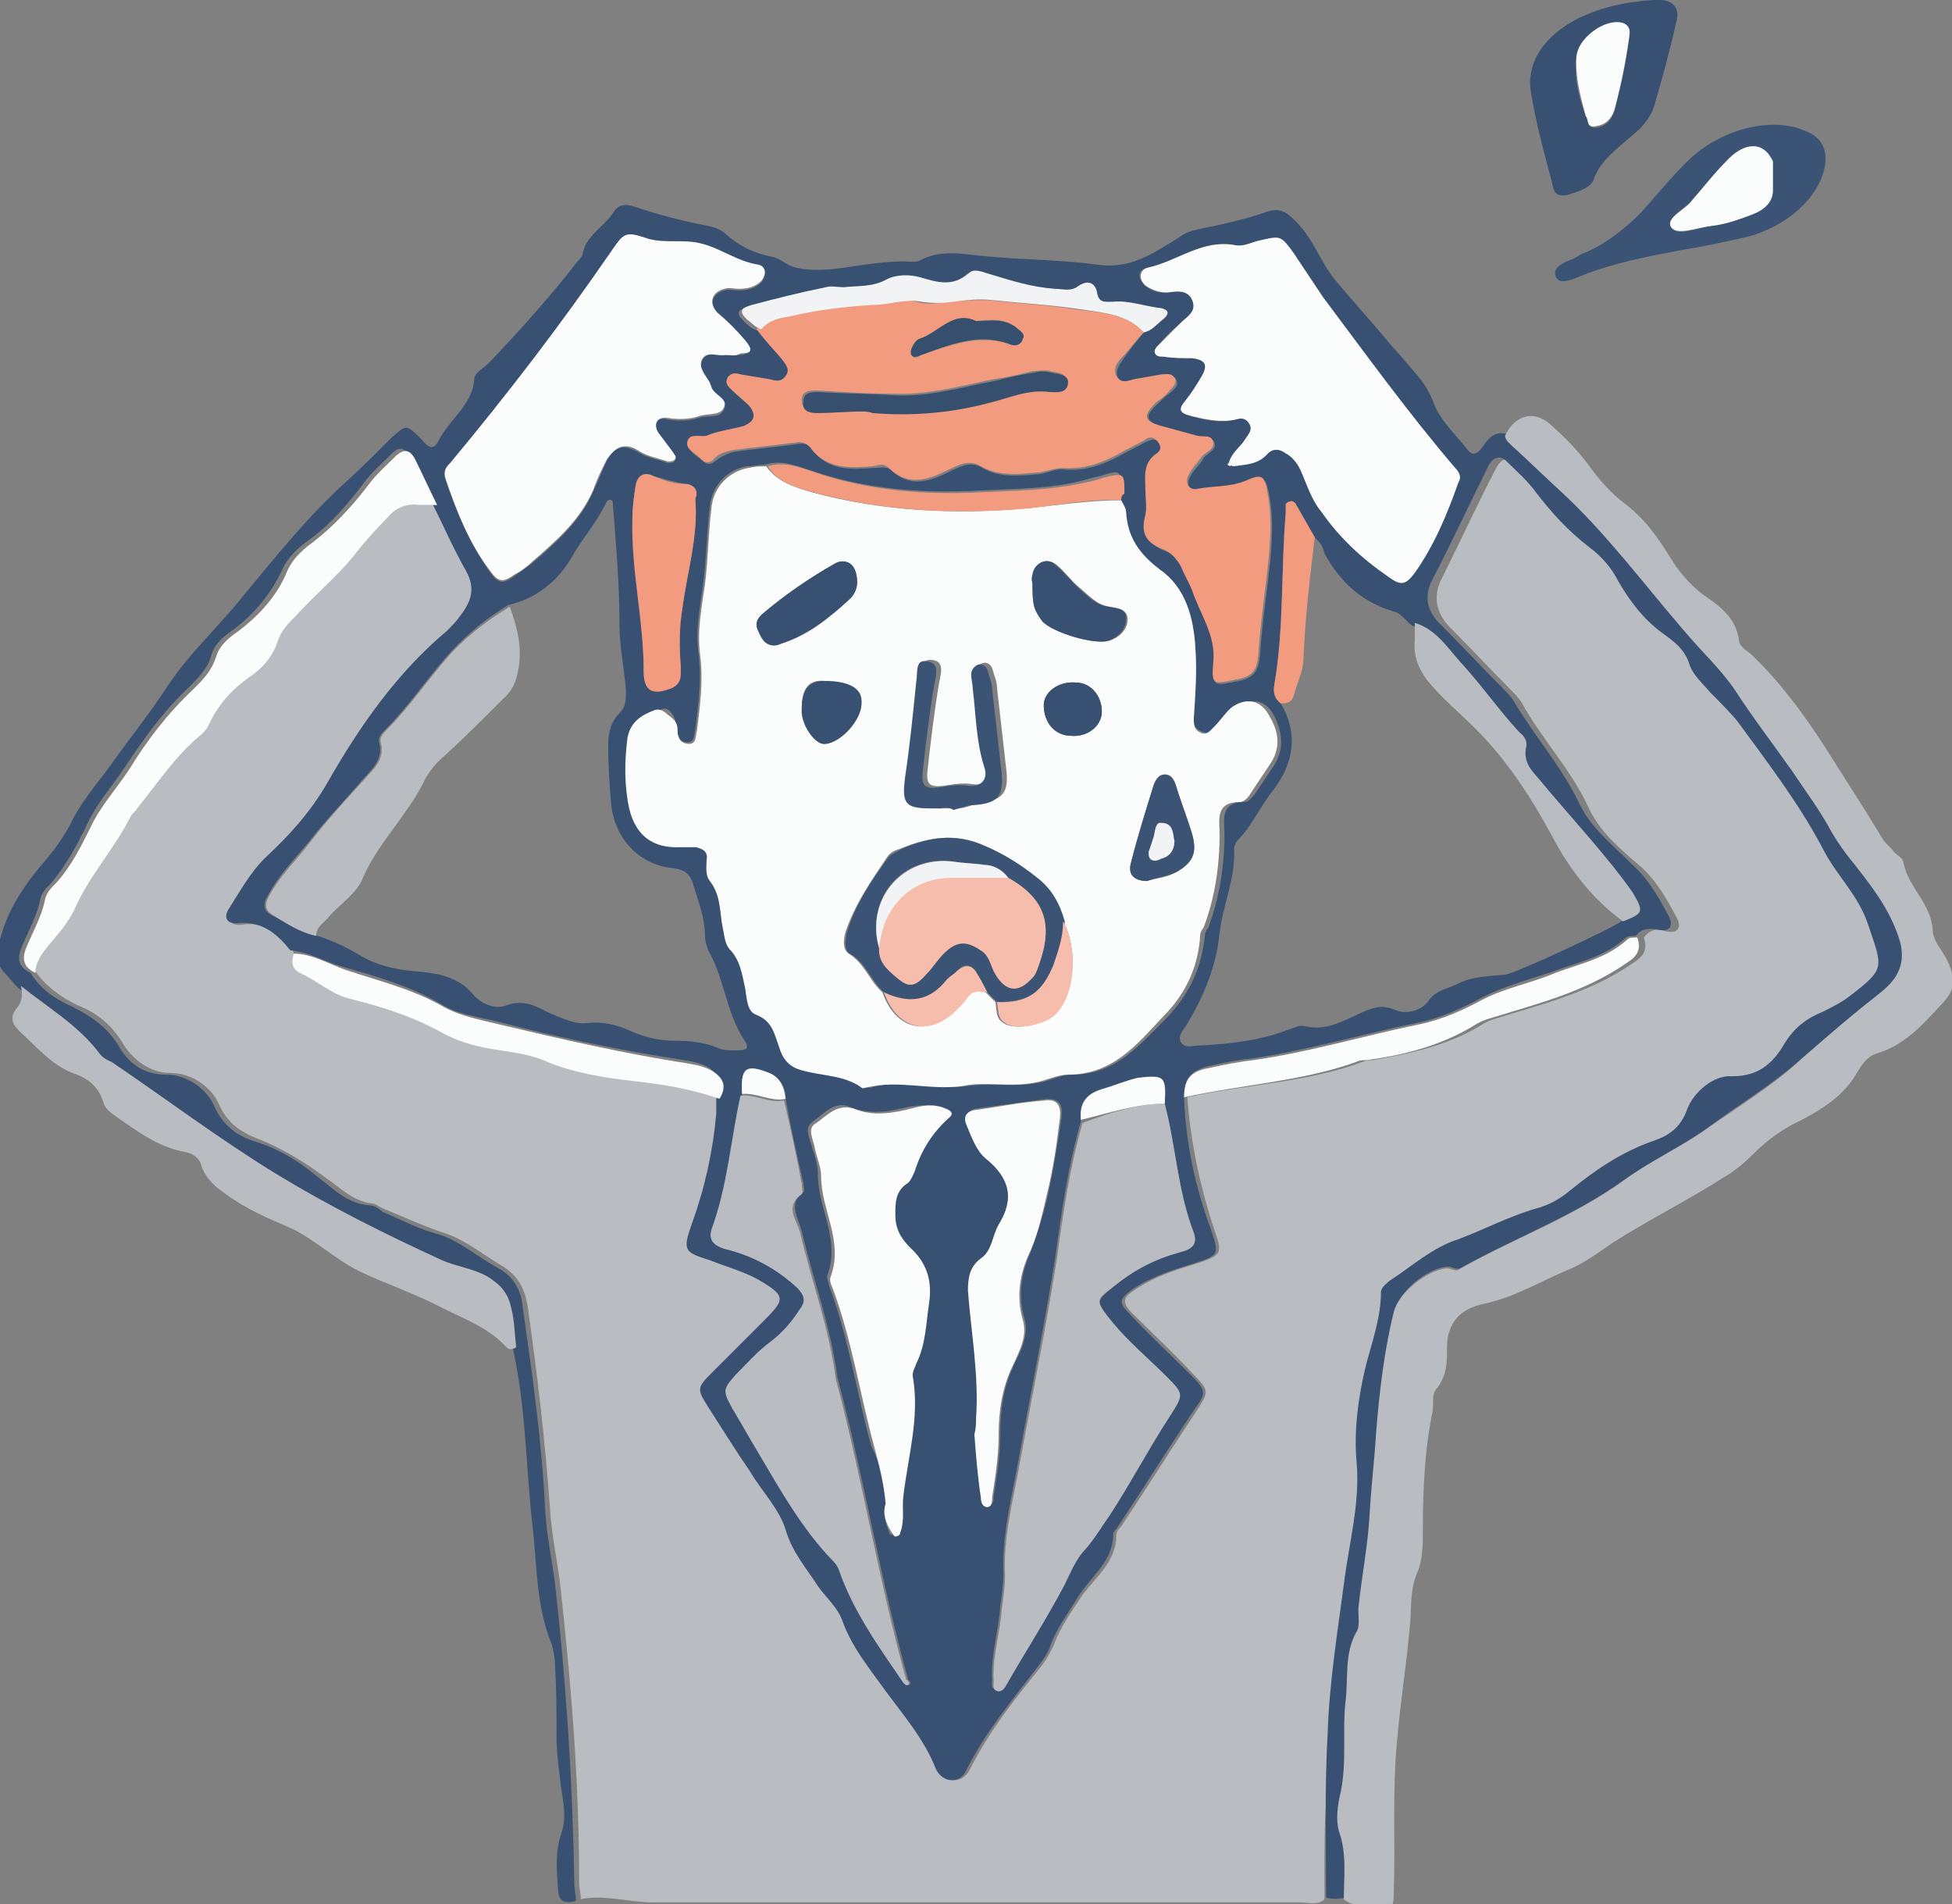
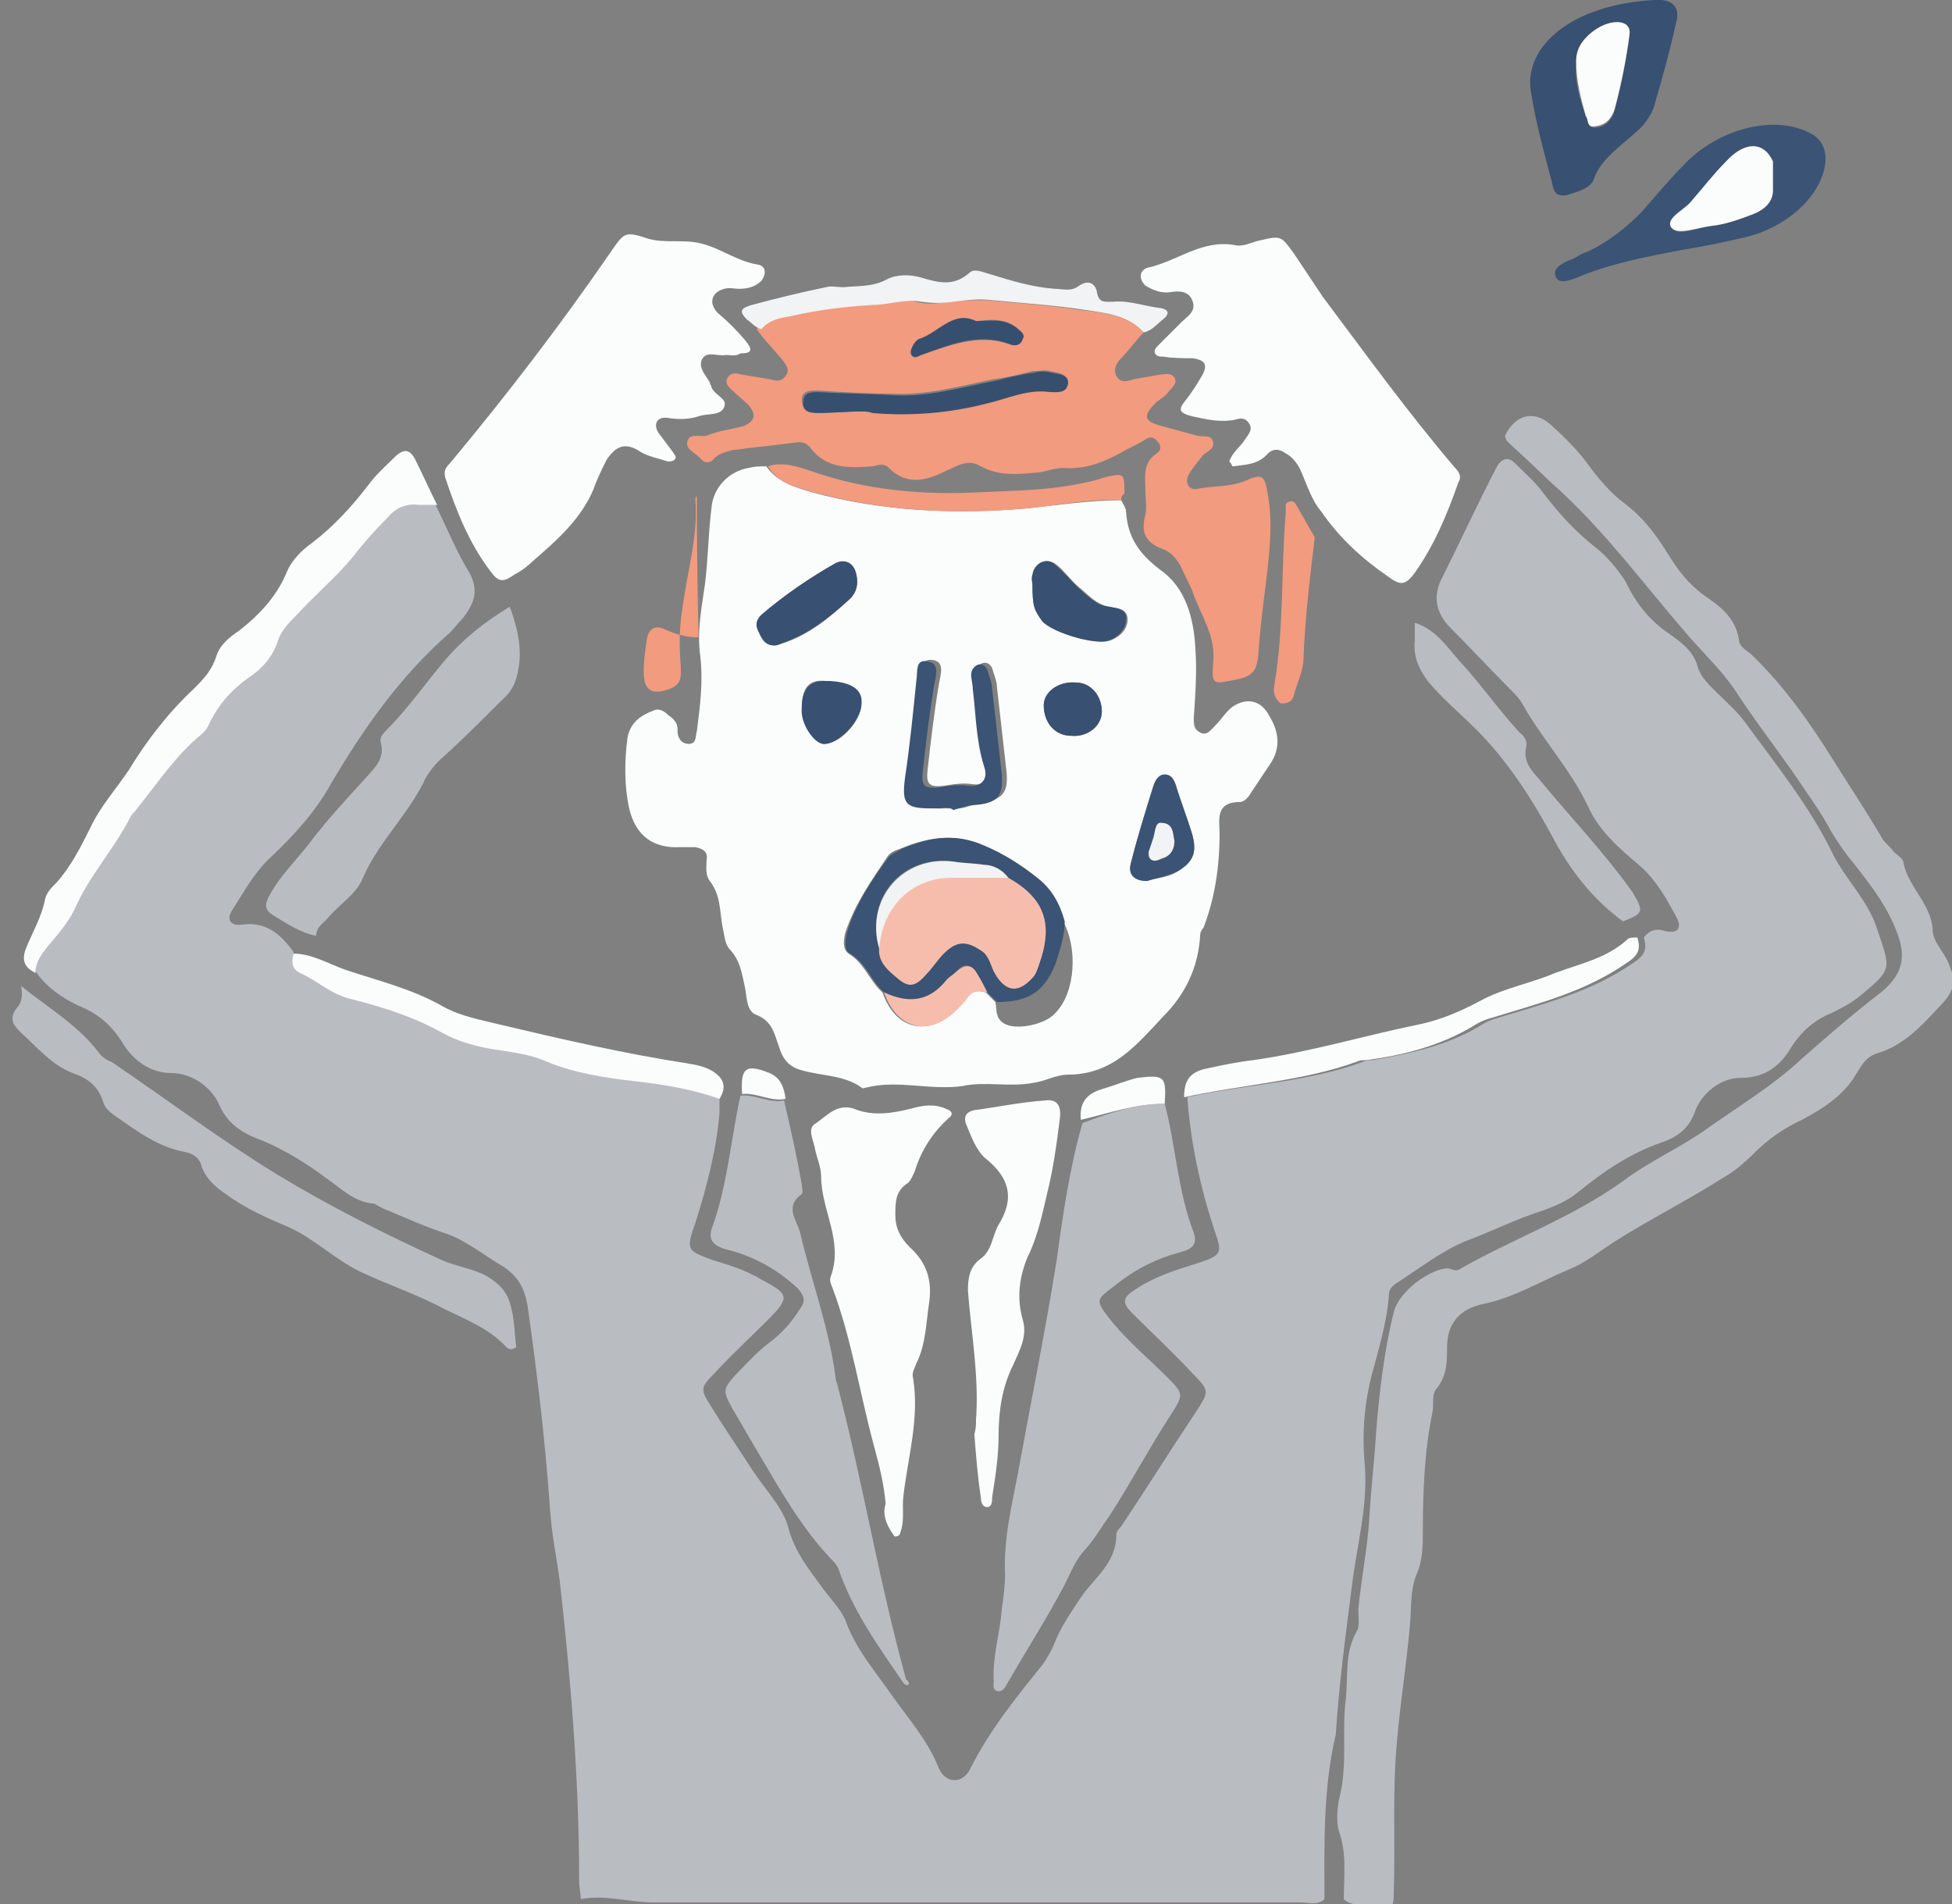
<svg xmlns="http://www.w3.org/2000/svg" version="1.1" id="_x30_324" x="0px" y="0px" width="121px" height="118px" viewBox="0 0 121 118" style="enable-background:new 0 0 121 118;" xml:space="preserve">
  <rect x="0" y="0" width="121" height="118" fill="#808080" stroke="none" />
  <style type="text/css">
	.st0{fill:#B9BCC1;}
	.st1{fill:#385071;}
	.st2{fill:#3B5374;}
	.st3{fill:#FBFCFC;}
	.st4{fill:#F29B7F;}
	.st5{fill:#F1F3F4;}
	.st6{fill:#F8FAFA;}
	.st7{fill:#F7BDAC;}
	.st8{fill:#374F6E;}
</style>
  <g>
    <path class="st0" d="M82.1,117.7c-0.4,0.4-1,0.2-1.5,0.2c-13.4,0-26.8,0-40.1,0c-1.5,0-3-0.5-4.5-0.2c0-0.4-0.1-0.7-0.1-1.1   c0-6.2-0.5-12.4-1.2-18.6c-0.2-1.5-0.5-2.9-0.6-4.4c-0.3-4.3-0.8-8.5-1.4-12.7c-0.2-1.1-0.6-1.8-1.5-2.4c-1.2-0.7-2.4-1.7-3.7-2.1   c-1.2-0.4-2.3-0.9-3.5-1.4c-0.3-0.1-0.6-0.3-0.8-0.4c-1.3-0.1-2.1-1-3-1.6c-1.2-0.9-2.5-1.7-3.9-2.3c-1.1-0.4-2.1-0.9-2.7-2.2   c-0.4-1-1.6-2-3-2c-1.3,0-2.3-0.8-2.9-1.7c-0.7-1.2-1.6-2-2.9-2.5c-1-0.5-1.9-1.1-2.6-2.1c0-0.7,0.4-1.1,0.7-1.6   c0.6-0.7,1.2-1.4,1.6-2.2c0.9-2.1,2.5-3.8,3.5-5.8c0.1-0.2,0.2-0.3,0.4-0.5c1.3-1.5,2.4-3.3,4-4.6c0.2-0.1,0.3-0.3,0.4-0.5   c0.6-1.2,1.4-2.2,2.5-3c0.7-0.5,1.5-1.3,1.8-2.2c0.2-0.7,0.7-1.2,1.2-1.7c1.1-1.1,2.4-2.2,3.4-3.5c0.7-0.9,1.5-1.7,2.2-2.5   c0.5-0.6,1.1-0.9,1.9-0.8c0.4,0,0.8,0,1.2,0c0.7,1.4,1.3,2.9,2.1,4.2c0.6,1.1,0.3,1.9-0.4,2.8c-0.3,0.3-0.5,0.6-0.8,0.9   c-3.1,2.7-5.4,6-7.4,9.4c-1,1.8-2.4,3.3-3.9,4.7c-0.9,0.9-1.5,2-2.2,3.1c-0.4,0.6-0.1,1,0.6,0.9c1.5-0.2,2.4,0.6,3.2,1.7   c0,0.4-0.1,0.9,0.4,1.1c1.1,0.4,1.9,1.2,3.1,1.6c2,0.5,3.9,1.1,5.7,2.1c0.9,0.5,2,0.8,3,1c1.2,0.2,2.4,0.4,3.5,0.8   c1.8,0.8,3.6,1.1,5.4,1.2c1.8,0.2,3.6,0.5,5.3,1.1c0,0.4,0,0.7,0,1.1c-0.2,2.3-0.8,4.6-1.5,6.8c-0.6,1.7-0.5,1.7,1.1,2.3   c1,0.3,2,0.6,3,1.2c1.7,0.9,1.8,1.1,0.4,2.5c-1.1,1.1-2.3,2.2-3.3,3.3c-0.9,0.9-0.9,1-0.2,2.1c0.8,1.3,1.7,2.6,2.6,4   c0.8,1.2,1.9,2.3,2.2,3.6c0.4,1.4,1.2,2.4,2,3.5c0.5,0.7,1.2,1.4,1.5,2.1c0.6,1.7,1.7,3,2.7,4.4c1.1,1.6,2.4,3,3.1,4.8   c0.4,0.9,1.4,1,1.9,0.1c1.2-2.4,2.8-4.4,4.5-6.5c0.3-0.4,0.5-0.8,0.7-1.2c0.4-1.1,1.1-2.1,1.7-3c0.8-1.2,2.2-2.1,2.2-3.9   c0-0.2,0.2-0.4,0.3-0.5c1.6-2.4,3.1-4.8,4.7-7.2c0.7-1.1,0.8-1.2-0.2-2.2c-1.2-1.3-2.5-2.5-3.8-3.8c-0.7-0.7-0.6-1,0.2-1.5   c1.2-0.8,2.5-1.2,3.8-1.6c1.5-0.5,1.6-0.6,1.1-2c-0.9-2.7-1.5-5.5-1.7-8.3c3.6-0.8,7.4-0.9,10.9-2.2c0.2-0.1,0.4-0.1,0.6-0.1   c2.3-0.4,4.6-0.9,6.6-2.1c0.3-0.2,0.7-0.4,1.1-0.5c2.9-0.9,5.8-1.6,8.4-3.4c0.8-0.5,0.9-0.9,0.7-1.6c0.3-0.4,0.7-0.6,1.3-0.4   c0.8,0.2,1.1-0.2,0.7-0.9c-0.6-1.1-1.2-2.2-2.2-3.1c-1.3-1.1-2.6-2.2-3.3-3.8c-1.1-2.3-2.9-4.2-4.1-6.4c-0.2-0.3-0.5-0.6-0.8-0.9   c-1.2-1.2-2.4-2.5-3.6-3.7c-0.8-0.8-1.1-1.8-0.6-2.9c1.2-2.4,2.3-4.8,3.5-7.1c0.3-0.5,0.7-0.6,1.1-0.2c0.6,0.6,1.3,1.2,1.8,1.9   c1,1.3,2,2.4,3.3,3.4c0.7,0.6,1.3,1.3,1.8,2.1c0.6,1.3,1.5,2.4,2.7,3.2c0.7,0.5,1.4,1,1.7,1.9c0.2,0.8,0.8,1.3,1.3,1.8   c0.6,0.6,1.2,1.1,1.7,1.8c1.9,2.6,4,5.2,5.4,8.1c0.8,1.6,2.1,2.8,2.7,4.5c0.9,2.7,1.1,2.6-1.1,4.4c-0.5,0.4-1.1,0.7-1.7,1   c-1,0.4-1.8,1.1-2.4,2c-0.7,1.2-1.6,2-3.2,2c-1.3,0-2.4,1-2.8,2c-0.4,1.2-1.2,1.7-2.1,2c-2,0.7-3.6,1.8-5.2,3.1   c-0.6,0.5-1.3,0.8-2.1,1.1c-1.6,0.5-3.2,1.3-4.8,1.9c-1.5,0.6-2.9,1.7-4.3,2.6c-0.3,0.2-0.5,0.4-0.5,0.7c-0.1,1.5-0.5,2.9-0.9,4.4   c-0.6,2-0.8,4.1-0.6,6.2c0.2,2.6-0.5,5-0.8,7.5c-0.4,3.1-0.8,6.1-1,9.2C82,110.9,82.1,114.3,82.1,117.7z" />
-     <path class="st1" d="M73.4,68c0.1,2.9,0.7,5.6,1.7,8.3c0.5,1.5,0.4,1.5-1.1,2c-1.3,0.4-2.6,0.8-3.8,1.6c-0.8,0.6-0.9,0.8-0.2,1.5   c1.2,1.3,2.5,2.5,3.8,3.8c1,1,1,1.1,0.2,2.2c-1.6,2.4-3.1,4.8-4.7,7.2c-0.1,0.2-0.3,0.3-0.3,0.5c0,1.7-1.4,2.6-2.2,3.9   c-0.6,1-1.3,1.9-1.7,3c-0.1,0.4-0.4,0.8-0.7,1.2c-1.6,2.1-3.3,4.1-4.5,6.5c-0.4,0.9-1.5,0.8-1.9-0.1c-0.7-1.8-2-3.3-3.1-4.8   c-1-1.4-2.1-2.7-2.7-4.4c-0.3-0.8-1-1.4-1.5-2.1c-0.7-1.1-1.6-2.1-2-3.5c-0.4-1.3-1.5-2.4-2.2-3.6c-0.9-1.3-1.7-2.6-2.6-4   c-0.7-1.1-0.7-1.2,0.2-2.1c1.1-1.1,2.2-2.2,3.3-3.3c1.3-1.3,1.3-1.5-0.4-2.5c-0.9-0.5-2-0.8-3-1.2c-1.6-0.5-1.7-0.6-1.1-2.3   c0.8-2.2,1.3-4.5,1.5-6.8c0-0.4,0-0.7,0-1.1c0.5-0.7,0.2-1.2-0.4-1.7c-0.5-0.3-1-0.4-1.6-0.5c-3.9-0.6-7.8-1.4-11.6-2.4   c-1.2-0.3-2.4-0.4-3.5-1.1c-1.9-1.1-4-1.7-6.1-2.3c-1.1-0.3-2-0.9-3.2-1c-0.8-1-1.7-1.8-3.2-1.7c-0.7,0.1-1-0.3-0.6-0.9   c0.7-1.1,1.3-2.2,2.2-3.1c1.5-1.4,2.8-2.8,3.9-4.7c2-3.5,4.3-6.8,7.4-9.4c0.3-0.3,0.6-0.6,0.8-0.9c0.7-0.9,1-1.7,0.4-2.8   c-0.8-1.4-1.4-2.8-2.1-4.2c-0.5-1-0.9-1.9-1.4-2.9c-0.3-0.5-0.6-0.7-1.1-0.2c-0.6,0.6-1.3,1.2-1.8,1.9c-1,1.3-2,2.5-3.4,3.5   c-0.7,0.5-1.3,1.1-1.6,1.8c-0.7,1.5-1.7,2.7-3,3.7c-0.6,0.4-1.2,0.9-1.4,1.6c-0.2,0.8-0.8,1.4-1.4,2c-1.6,1.5-2.8,3.2-4,5   c-0.8,1.2-1.8,2.3-2.4,3.7c-0.6,1.2-1.2,2.3-2.1,3.4c-0.3,0.3-0.6,0.6-0.7,1c-0.2,1.1-0.8,2.1-1.2,3.1c-0.3,0.8,0,1.2,0.6,1.5   c0.6,1,1.5,1.6,2.6,2.1c1.2,0.6,2.2,1.3,2.9,2.5c0.6,1,1.5,1.7,2.9,1.7c1.4,0,2.6,1,3,2c0.6,1.3,1.6,1.9,2.7,2.2   c1.5,0.5,2.7,1.3,3.9,2.3c0.9,0.7,1.7,1.5,3,1.6c0.3,0,0.6,0.2,0.8,0.4c1.2,0.5,2.3,1.1,3.5,1.4c1.3,0.4,2.4,1.4,3.7,2.1   c0.9,0.5,1.4,1.3,1.5,2.4c0.6,4.2,1.2,8.4,1.4,12.7c0.1,1.5,0.4,2.9,0.6,4.4c0.7,6.2,1.1,12.4,1.2,18.6c0,0.4,0.1,0.7,0.1,1.1   c-0.6,0.2-1.1,0.1-1.1-0.7c-0.1-1.2-0.2-2.3,0.2-3.5c0.4-1.1,0-2.3-0.1-3.5c-0.1-0.8-0.2-1.6-0.2-2.4c0-1.5,0-3-0.1-4.6   c0-0.4-0.1-0.8-0.2-1.2c-1-2.4-0.9-5-1.2-7.4c-0.4-3.6-0.4-7.3-1.2-10.9c-0.2-0.8-0.2-1.6-0.3-2.4c-0.2-0.9-0.6-1.5-1.5-2   c-0.9-0.5-1.9-0.6-2.8-1c-3.5-1.5-6.9-3.3-10.2-5.3c-3.6-2.2-6.9-4.7-10.3-7c-0.3-0.2-0.6-0.4-0.8-0.6c-1.4-1.7-3.2-2.8-4.8-4.1   c-0.3-0.3-0.6-0.7-0.9-1c-0.4-0.5-0.4-0.9-0.3-1.5c0.4-2.2,1.7-4,3.1-5.6c0.5-0.6,0.9-1.2,1.3-1.9C5,49.7,6,48.6,6.8,47.5   c1.2-1.7,2.5-3.3,3.6-5c1.4-2.1,3.2-3.7,4.7-5.6c2-2.4,3.9-4.8,6.2-6.9c1-0.9,2-1.9,3-2.9c0.9-0.8,0.9-0.8,1.8,0.1   c0.6,0.7,0.8,0.7,1.2-0.1c0.7-1.2,2-2.1,2.1-3.6c0-0.4,0.6-0.7,0.9-1c1.9-2,3.8-4.1,5.5-6.3c0.1-0.1,0.2-0.2,0.3-0.4   c0.2-1.2,1.3-1.7,1.9-2.6c0.3-0.5,0.7-0.6,1.3-0.4c1.5,0.5,3,0.9,4.6,1.2c0.5,0.1,0.9,0.3,1.2,0.6c0.8,0.7,1.7,1.1,2.7,1.3   c0.6,0.1,1,0.6,1.6,0.7c1.4,0.3,2.8,0,4.2-0.2c0.8-0.1,1.6-0.2,2.4-0.2c0.4,0,0.8,0.1,1.1-0.1c1.4-0.7,2.8-0.3,4.2-0.2   c2.2,0.2,4.5,0.2,6.7,0.5c2.1,0.3,3.5-0.7,5.1-1.7c0.4-0.3,0.8-0.4,1.2-0.5c1.5-0.3,2.9-0.6,4.3-1.1c0.7-0.2,1.1,0,1.6,0.5   c1.2,1.1,1.6,2.6,2.6,3.8c1,1.2,2.1,2.4,3.1,3.6c0.4,0.5,0.9,1,1.3,1.5c0.6,0.7,1.2,1.3,1.6,2.3c0.4,1.2,1.4,2.1,2.2,3.1   c0.3,0.4,0.6,0.2,0.9-0.2c0.4-0.6,0.8-1,1.5-0.8c0.1,0.3,0.3,0.5,0.5,0.7c1,0.9,2,1.9,3,2.8c2.8,2.6,5.1,5.7,7.6,8.6   c1,1.2,2.2,2.3,3.1,3.6c1.2,1.7,2.4,3.4,3.6,5.1c0.9,1.2,1.8,2.4,2.4,3.7c0.4,0.7,0.8,1.4,1.4,2c1.1,1.4,2.2,2.8,2.8,4.6   c0.5,1.6,0,2.5-1.1,3.4c-1.6,1.4-3.3,2.7-4.9,4.1c-1.9,1.7-4.1,3-6.1,4.5c-1.6,1.1-3.4,2-5,3.1c-3.2,2.3-6.8,3.6-10.2,5.5   c-0.3,0.1-0.5-0.1-0.7-0.1c-1.2,0-3.1,1.5-3.3,2.7c-0.6,2.5-0.9,5-1.1,7.5c-0.1,1.7-0.4,3.3-0.4,5c-0.1,2-0.5,3.9-0.7,5.9   c0,0.5,0.1,1-0.1,1.4c-0.8,1.4-0.6,2.9-0.7,4.4c-0.2,1.9,0.1,3.8-0.3,5.6c-0.2,0.8-0.3,1.7-0.1,2.4c0.4,1.4,0.2,2.8,0.3,4.2   c-0.4,0.1-0.8,0.1-1.2,0c0-3.4-0.1-6.8,0.1-10.2c0.1-3.1,0.6-6.2,1-9.2c0.3-2.5,1-4.9,0.8-7.5c-0.2-2,0.1-4.2,0.6-6.2   c0.4-1.5,0.9-2.9,0.9-4.4c0-0.3,0.3-0.5,0.5-0.7c1.4-0.9,2.7-2.1,4.3-2.6c1.6-0.6,3.1-1.4,4.8-1.9c0.8-0.2,1.5-0.6,2.1-1.1   c1.6-1.3,3.2-2.4,5.2-3.1c0.9-0.3,1.7-0.8,2.1-2c0.4-1,1.6-2.1,2.8-2c1.6,0,2.5-0.8,3.2-2c0.6-1,1.4-1.6,2.4-2   c0.6-0.3,1.2-0.6,1.7-1c2.2-1.7,2-1.7,1.1-4.4c-0.6-1.8-1.9-3-2.7-4.5c-1.5-2.9-3.5-5.5-5.4-8.1c-0.5-0.6-1.1-1.2-1.7-1.8   c-0.5-0.6-1.1-1.1-1.3-1.8c-0.3-0.9-1-1.4-1.7-1.9c-1.2-0.9-2-2-2.7-3.2c-0.4-0.8-1-1.5-1.8-2.1c-1.3-1-2.3-2.1-3.3-3.4   c-0.5-0.7-1.2-1.3-1.8-1.9c-0.4-0.4-0.8-0.3-1.1,0.2c-1.2,2.4-2.3,4.8-3.5,7.1c-0.6,1.1-0.3,2.1,0.6,2.9c1.2,1.2,2.4,2.5,3.6,3.7   c0.3,0.3,0.6,0.6,0.8,0.9c1.3,2.2,3,4.1,4.1,6.4c0.7,1.5,2.1,2.6,3.3,3.8c1,0.9,1.6,2,2.2,3.1c0.4,0.7,0.1,1.1-0.7,0.9   c-0.6-0.1-1,0-1.3,0.4c-0.2,0-0.5,0-0.6,0.1c-1.3,1.2-2.9,1.5-4.5,2.1c-1.5,0.5-3,0.9-4.4,1.6c-1.3,0.7-2.6,1.3-4.1,1.6   c-3.4,0.7-6.8,1.7-10.2,2.2c-1,0.1-1.9,0.3-2.8,0.5C73.8,66.4,73.4,66.8,73.4,68z M48.7,68.1c0-0.7-0.3-1.3-1-1.5   c-1.5-0.6-1.8-0.4-1.7,1.3c-0.6,2.8-0.8,5.6-1.8,8.3c-0.3,0.7,0.1,1,0.8,1.2c1.7,0.4,3.2,1.3,4.5,2.4c0.5,0.4,0.6,0.8,0.2,1.3   c-0.6,0.8-1.2,1.5-1.9,2.1c-0.8,0.6-1.4,1.3-2.1,2c-0.9,0.9-0.9,1-0.2,2.1c0.6,1,1.1,1.9,1.7,2.9c1.3,2.2,2.6,4.5,4.4,6.4   c0.2,0.2,0.4,0.4,0.5,0.7c0.9,2.6,2.5,4.7,4,7c0.1,0.1,0.2,0.2,0.3,0.1c0.1-0.1,0-0.2-0.1-0.3c-1.7-6.1-2.7-12.3-4.3-18.4   c0-0.1-0.1-0.3-0.1-0.4c-0.4-3.1-1.5-6-2.2-9c-0.2-0.8-0.9-1.7,0.1-2.4c0.1-0.1,0-0.4,0-0.6C49.4,71.6,49,69.8,48.7,68.1z    M76.4,28.8c0.8-0.1,1.6-0.1,2.2-0.8c0.3-0.4,0.7-0.3,1.1,0c0.4,0.3,0.6,0.6,0.9,1c0.5,0.9,0.7,1.9,1.3,2.7c1.2,1.6,2.5,2.9,4.1,4   c0.9,0.6,1.1,0.6,1.7-0.2c1.2-1.7,2-3.7,2.7-5.6c0.1-0.4,0.1-0.6-0.2-0.9c-2.9-3.4-5.6-7-8.2-10.6c-0.6-0.9-1.2-1.8-1.8-2.7   c-0.8-1.1-0.8-1.1-2.1-0.8c-0.5,0.1-1,0.4-1.5,0.3c-2.1-0.4-3.6,1-5.5,1.4c-0.6,0.1-0.6,0.7-0.1,1.1c0.4,0.4,1,0.5,1.6,0.4   c0.6-0.1,1.1,0,1.3,0.5c0.3,0.7-0.2,1-0.7,1.4c-0.5,0.4-1,0.9-1.4,1.4c-0.1,0.1-0.3,0.3-0.2,0.5c0.1,0.2,0.3,0.2,0.5,0.2   c0.6,0,1.2,0,1.8,0.1c0.8,0,1,0.4,0.6,1.1c-0.3,0.5-0.6,1.1-1,1.5c-0.5,0.6-0.4,0.8,0.4,1c0.9,0.3,1.8,0.4,2.7,0.2   c0.3-0.1,0.6-0.1,0.8,0.2c0.3,0.4,0,0.7-0.2,1c-0.3,0.5-0.8,0.8-1,1.4c-0.1,0.1-0.2,0.2-0.1,0.2C76.2,28.9,76.3,28.9,76.4,28.8z    M72.2,68.4c0-1.7,0-1.8-1.7-1.5c-0.8,0.1-1.5,0.5-2.2,0.7c-1,0.3-1.4,0.9-1.3,1.9c-0.8,2.8-1.2,5.6-1.6,8.5   c-0.7,4.4-1.6,8.8-2.4,13.2c-0.4,2.1-0.9,4.2-0.8,6.3c0,0.7-0.1,1.4-0.2,2.1c-0.1,1.5-0.6,3-0.5,4.5c0,0.2-0.1,0.5,0.2,0.6   c0.3,0.1,0.5-0.2,0.6-0.4c1.2-2,2.6-4.1,3.6-6.2c0.4-0.8,0.8-1.5,1.3-2.2c0.6-0.6,1-1.4,1.5-2.1c1.4-2,2.5-4.1,3.7-6.1   c0.9-1.4,0.9-1.4-0.2-2.5C71.2,84.2,70,83.2,69,82c-1.2-1.4-1.1-1.3,0.2-2.4c1-0.8,2.1-1.4,3.3-1.8c0.3-0.1,0.7-0.2,1-0.3   c0.5-0.2,0.7-0.5,0.5-1.1C73,73.8,72.9,71.1,72.2,68.4z M70.9,20.6c0.5-0.1,0.8-0.5,1.1-0.8c0.3-0.3,0.2-0.6-0.2-0.6   c-1-0.1-2-0.6-3-0.4c-0.5,0.1-0.8,0.1-1-0.6c-0.1-0.6-0.6-0.8-1.1-0.4c-0.5,0.3-1,0.2-1.5,0.2c-1.4-0.1-2.7-0.5-4-0.9   c-0.4-0.1-1-0.4-1.3-0.1c-1,0.9-2,0.5-3,0.3c-0.7-0.2-1.5-0.3-2.1,0.1c-0.9,0.5-1.8,0.4-2.7,0.5c-0.4,0-0.7-0.1-1.1,0   c-1.6,0.4-3.1,0.7-4.6,1.1c-0.7,0.2-0.8,0.4-0.3,0.9c0.2,0.2,0.5,0.5,0.9,0.6c0.5,0.6,1.1,1.2,1.6,1.9c0.2,0.3,0.4,0.6,0.2,1   c-0.3,0.4-0.6,0.3-1,0.2c-0.6-0.1-1.2-0.2-1.8-0.3c-0.3,0-0.6,0-0.8,0.2c-0.2,0.4,0.1,0.6,0.3,0.8c0.3,0.3,0.7,0.6,1,0.9   c0.5,0.6,0.4,1-0.3,1.3c-0.8,0.3-1.6,0.3-2.3,0.6c-0.4,0.2-1.1-0.1-1.2,0.4c-0.1,0.5,0.6,0.8,0.9,1.1c0.2,0.2,0.5,0.2,0.7,0   c0.4-0.3,0.8-0.5,1.2-0.6c1.4-0.2,2.7-0.3,4.1-0.5c0.3,0,0.5,0,0.7,0.3c1,1.4,2.4,1.3,3.9,1.2c0.4,0,0.7-0.1,1,0.1   c1.1,1.1,2.3,0.8,3.5,0.2c0.7-0.3,1.4-0.8,2.2-0.3c1,0.6,2.2,0.5,3.3,0.4c0.6,0,1.2-0.4,1.8-0.3c1.3,0.1,2.4-0.3,3.5-0.9   c0.5-0.3,1-0.5,1.5-0.8c0.3-0.1,0.6-0.3,0.8,0c0.2,0.3,0.2,0.6,0,0.8c-0.9,0.6-0.6,1.5-0.7,2.3c0,0.5,0.1,1,0,1.5   c-0.3,1,0.1,1.7,1,2.1c0.6,0.2,0.9,0.6,1.2,1.1c0.2,0.5,0.5,1,0.7,1.5c0.5,1.5,1.4,2.8,1.3,4.5c-0.2,1.4,0,1.3,1.5,1   c1-0.2,1.2-0.7,1.3-1.5c0.1-1.6,0.3-3.1,0.5-4.7c0.2-1.7,0.4-3.4,0.1-5.2c-0.2-1.2-0.4-1.4-1.4-0.9c-1,0.4-2,0.4-3,0.5   c-0.6,0.1-0.8-0.4-0.5-0.9c0.2-0.4,0.6-0.7,0.8-1.1c0.2-0.3,0.8-0.5,0.7-0.9c-0.1-0.5-0.7-0.3-1-0.4c-0.7-0.2-1.5-0.4-2.2-0.6   c-1.1-0.4-1.2-0.7-0.3-1.5c0.3-0.3,0.5-0.5,0.8-0.7c0.2-0.2,0.5-0.4,0.3-0.8c-0.2-0.3-0.5-0.2-0.8-0.2c-0.6,0.1-1.1,0.2-1.7,0.3   c-0.4,0.1-0.8,0.3-1.1-0.2c-0.2-0.4,0.1-0.8,0.3-1.1C70,21.7,70.5,21.1,70.9,20.6z M19.7,58c0.9,0.3,1.8,0.7,2.6,1.2   c1,0.6,2.2,0.9,3.5,1c1.2,0.1,2.6,0.3,3.5,1.4c0.5,0.6,1.4,1,2.1,0.7c1.1-0.4,1.9,0.1,2.7,0.5c0.8,0.3,1.5,0.7,2.3,0.6   c1-0.1,1.8,0.1,2.7,0.5c0.9,0.4,1.8,0.6,2.8,0.6c0.9,0,1.7,0.1,2.5,0.4c0.4,0.2,0.8,0.2,1.2,0.2c0.7,0,0.9-0.1,0.5-0.7   c-1.1-1.7-1.2-3.8-2.2-5.5c-0.1-0.3-0.2-0.6-0.2-0.9c0-1.1-0.4-2.1-0.7-3.1c-0.2-0.7-0.5-1-1.3-1.1c-2-0.2-3.5-1.7-3.8-3.8   c-0.1-1.2-0.2-2.4-0.2-3.7c0-0.8,0.1-1.5,0.7-2.1c0.4-0.4,0.4-0.8,0.4-1.4c-0.1-1.4-0.4-2.7-0.4-4.1c0-2.4-0.2-4.9-0.4-7.3   c0-0.1,0-0.4-0.1-0.4c-0.2-0.1-0.3,0.1-0.4,0.3c-0.6,1.2-1.5,2.2-2.1,3.3c-0.9,1.5-2.2,2.5-3.9,2.9c-1.5,0.9-2.9,2.1-4,3.4   c-1.2,1.4-2.3,3-3.6,4.3c-0.2,0.2-0.5,0.5-0.4,0.8c0.3,1.1-0.5,1.7-1.1,2.4c-1,1.2-2.2,2.4-3.2,3.7c-0.9,1.1-1.9,2.1-2.6,3.4   c-0.3,0.5-0.3,0.9,0.2,1.2C17.8,57.2,18.6,57.8,19.7,58z M81.5,33.3c-0.4-0.7-0.8-1.4-1.2-2.1c-0.1-0.1-0.2-0.2-0.4-0.1   c-0.1,0-0.1,0.2-0.2,0.2c0,0.1,0,0.3,0,0.5c-0.3,3.5-0.1,7.1-0.7,10.6c-0.1,0.5,0,0.9,0.4,1.2c1.1,1.9,0.8,3.7-0.5,5.4   c-0.8,1-1.3,2.2-2.2,3.1c-0.1,0.1-0.2,0.4-0.2,0.5c0.1,1.8-0.7,3.5-0.9,5.2c-0.2,2.1-1,4-2.1,5.8c-0.2,0.3-0.5,0.6-0.3,1   c0.3,0.4,0.7,0.2,1.1,0.2c1.9-0.1,3.8-0.3,5.6-1c0.3-0.1,0.7-0.3,1-0.2c1.3,0.3,2.3-0.3,3.4-0.8c0.7-0.3,1.3-0.6,2.2-0.2   c0.7,0.3,1.6,0,2-0.5c0.5-0.8,1.3-0.8,2-1.2c0.9-0.4,1.9-0.4,2.8-0.5c0.5,0,6.7-2.9,7.2-3.3c1.3-0.6,1.3-0.6,0.6-1.6   c-1.7-2.4-3.8-4.6-5.7-6.9c-0.5-0.6-1.1-1.2-0.9-2.1c0.1-0.4-0.2-0.7-0.4-0.9c-1.4-1.4-2.4-3-3.7-4.4c-0.8-0.9-1.6-2-2.8-2.4   c-0.4-0.2-0.7-0.8-1.2-0.9c-2-0.6-3.3-1.8-4.3-3.6C82,33.8,81.8,33.6,81.5,33.3z M69.5,31c0-0.2,0-0.3,0-0.5c0-1.4,0-1.4-1.3-1   c-0.5,0.1-1.1,0.3-1.6,0.4c-1.9,0.4-3.9,0.4-5.9,0.5c-3.6,0.2-7.2-0.1-10.6-1.3c-0.9-0.3-1.7-0.6-2.7-0.3c-0.4,0-0.7,0.1-1.1,0.1   c-1.3,0.2-2.2,1.3-2.3,2.5c-0.2,1.6-0.2,3.1-0.4,4.7c-0.2,1.5-0.5,2.9-0.3,4.4c0.2,1.6,0,3.1-0.2,4.7c-0.1,0.3,0,0.8-0.5,0.8   c-0.5,0-0.7-0.4-0.7-0.8c0-0.3,0-0.6-0.2-0.9c-0.2-0.3-0.4-0.5-0.8-0.3c-0.8,0.3-1.6,0.7-1.7,1.7c-0.2,1.5-0.2,3,0.1,4.4   c0.3,1.7,1.5,2.5,3.2,2.4c0.3,0,0.6,0,0.9,0c0.5,0,0.8,0.2,0.7,0.8c-0.1,0.5-0.1,0.9,0.2,1.3c0.6,0.9,0.6,1.9,0.8,2.9   c0.1,0.4,0,0.9,0.4,1.3c0.7,0.7,0.8,1.6,1,2.5c0.1,0.6,0.1,1.4,0.7,1.6c1,0.4,1.1,1.2,1.4,2c0.2,0.7,0.6,1.2,1.3,1.4   c1.2,0.4,2.6,0.2,3.8,1.1c0.1,0,0.2,0,0.3,0c2-0.6,4,0.2,6-0.1c1.4-0.2,2.9,0.1,4.4-0.2c0.7-0.1,1.3-0.5,2.1-0.5   c2.7,0,4.2-1.9,5.9-3.6c1.4-1.5,2.1-3.1,2.3-5.1c0-0.1,0.1-0.3,0.2-0.4c0.7-1.9,1-3.8,1-5.8c0-0.9-0.3-2,1.3-2   c0.2,0,0.4-0.3,0.6-0.5c0.4-0.6,0.8-1.2,1.2-1.8c0.6-1,0.5-2,0-3c-0.5-1-1.3-1.2-2.3-0.6c-0.5,0.3-0.8,0.8-1.1,1.2   c-0.2,0.3-0.4,0.6-0.9,0.4C74,45.2,74,44.9,74,44.5c0.1-1.4,0.2-2.8,0.1-4.3c-0.1-1.9-0.6-3.7-2.2-4.9c-1.3-0.9-2.1-2-2.1-3.6   C69.8,31.5,69.6,31.3,69.5,31z M45,22c0.2,0,0.6,0,0.9,0c0.7-0.1,0.8-0.3,0.3-0.8c-0.5-0.6-1.1-1.2-1.7-1.7   c-0.6-0.5-0.4-1.3,0.4-1.5c0.3-0.1,0.6,0,0.9,0c0.5,0,1-0.1,1.4-0.5c0.3-0.4,0.4-0.9-0.2-1c-1.3-0.2-2.3-1-3.5-1.3   c-1.1-0.3-2.2,0-3.3-0.3c-1.5-0.4-1.5-0.4-2.4,0.9c-3,4.5-6.4,8.8-9.9,13c-0.3,0.3-0.4,0.6-0.3,0.9c0.7,2,1.5,4,2.8,5.8   c0.5,0.7,0.8,0.7,1.5,0.2c0.4-0.3,0.7-0.5,1.1-0.8c1.5-1.3,3-2.6,3.8-4.5c0.3-0.6,0.5-1.2,0.8-1.8c0.5-1,1.1-1.1,2.1-0.5   c0.5,0.3,1.2,0.4,1.7,0.6c0.1,0,0.3,0,0.4-0.1c0.2-0.2,0-0.4-0.1-0.5c-0.3-0.4-0.7-0.8-0.9-1.2c-0.4-0.6-0.1-1.1,0.6-0.9   c0.7,0.1,1.3,0.1,1.9-0.1c0.6-0.2,1.4,0.1,1.6-0.6c0.2-0.5-0.6-0.7-0.8-1.2c0-0.1-0.1-0.2-0.1-0.3c-0.2-0.4-0.7-0.8-0.5-1.4   C43.8,21.7,44.5,22.1,45,22z M54.9,93.2c-0.2,0.6,0,1.2,0.2,1.7c0,0.1,0.1,0.3,0.3,0.2c0.1,0,0.2-0.1,0.2-0.2   c0.3-0.7,0.2-1.5,0.2-2.3c0.3-2.4,1-4.8,0.6-7.3c0-0.3,0.1-0.6,0.2-0.9c0.7-1.2,0.6-2.6,0.8-3.8c0.3-1.4-0.1-2.5-1.2-3.4   c-0.6-0.5-0.9-1.1-0.9-2c0-0.8,0-1.5,0.8-2c0.2-0.1,0.3-0.4,0.4-0.7c0.4-1.3,1.1-2.4,2.1-3.3c0.4-0.3,0.1-0.5-0.2-0.6   c-0.7-0.2-1.4-0.1-2.1,0c-1.2,0.3-2.4,0.5-3.6,0c-1-0.4-1.6,0.4-2.3,0.9c-0.6,0.4-0.2,1-0.1,1.5c0.2,0.6,0.4,1.2,0.4,1.8   c0,2.1,1.4,4,0.6,6.2c-0.1,0.2,0.1,0.5,0.1,0.7c1.2,3.2,1.7,6.6,2.6,9.9C54.6,90.8,54.9,92,54.9,93.2z M60.5,88c0,0.3,0,0.5,0,0.8   c0.1,1.3,0.3,2.6,0.4,3.9c0,0.2,0.1,0.6,0.4,0.6c0.3,0,0.3-0.4,0.3-0.6c0.2-1.3,0.4-2.5,0.4-3.8c0-1.5,0.2-3,0.9-4.4   c0.4-0.8,0.9-1.8,0.6-2.8c-0.4-1.4-0.2-2.7,0.3-3.9c0.5-1.3,0.9-2.6,1.2-3.9c0.3-1.5,0.6-3.1,0.8-4.7c0.1-0.8-0.2-1.1-0.9-1.1   c-1.5,0.2-2.9,0.4-4.4,0.6c-0.5,0.1-0.7,0.4-0.5,0.9c0.3,0.7,0.6,1.6,1.2,2.1c1.4,1.2,1.8,2.4,0.8,4.1c-0.4,0.7-0.4,1.6-1.1,2.1   c-0.7,0.5-0.9,1.2-0.8,2C60.2,82.6,60.7,85.3,60.5,88z M43.1,30.9c0.2-0.5,0-0.8-0.5-0.9c-0.7-0.1-1.4-0.3-2.1-0.5   c-0.6-0.3-1,0-1.1,0.6c-0.1,0.6-0.2,1.3-0.2,2c0,3.2,0.7,6.3,0.7,9.5c0,1.2,0.5,1.4,1.6,1.1c0.7-0.2,0.7-0.8,0.7-1.4   c-0.1-1.2-0.1-2.4,0.1-3.6C42.6,35.5,43.3,33.2,43.1,30.9z" />
    <path class="st0" d="M83.3,117.7c0-1.4,0.2-2.8-0.3-4.2c-0.2-0.7-0.1-1.6,0.1-2.4c0.4-1.9,0.1-3.8,0.3-5.6c0.2-1.5-0.1-3,0.7-4.4   c0.2-0.3,0.1-0.9,0.1-1.4c0.2-2,0.6-3.9,0.7-5.9c0.1-1.7,0.3-3.3,0.4-5c0.2-2.5,0.5-5.1,1.1-7.5c0.3-1.2,2.1-2.6,3.3-2.7   c0.2,0,0.5,0.2,0.7,0.1c3.3-1.9,7-3.2,10.2-5.5c1.6-1.2,3.4-2,5-3.1c2.1-1.5,4.3-2.8,6.1-4.5c1.6-1.4,3.2-2.8,4.9-4.1   c1.1-0.9,1.6-1.9,1.1-3.4c-0.6-1.8-1.7-3.2-2.8-4.6c-0.5-0.6-1-1.3-1.4-2c-0.7-1.3-1.6-2.5-2.4-3.7c-1.2-1.7-2.5-3.4-3.6-5.1   c-0.9-1.3-2.1-2.4-3.1-3.6c-2.5-2.9-4.8-6-7.6-8.6c-1-0.9-2-1.9-3-2.8c-0.2-0.2-0.5-0.4-0.5-0.7c0.6-1.3,1.8-1.6,2.8-0.7   c0.9,0.8,1.8,1.7,2.5,2.7c0.6,0.8,1.3,1.6,2.1,2.2c1.2,0.9,2,2,2.8,3.3c0.5,0.8,1.1,1.6,2,2.3c1,0.7,2.1,1.4,2.3,2.9   c0,0.3,0.4,0.6,0.7,0.8c2.1,2,3.7,4.3,5.2,6.7c1,1.6,2,3.1,3,4.8c0.2,0.3,0.5,0.5,0.7,0.8c0.2,0.2,0.6,0.4,0.6,0.7   c0.3,1.5,1.7,2.5,1.8,4.1c0,0.7,0.6,1.3,0.9,1.9c0.6,1.3,0.5,1.9-0.5,2.9c-1.1,1.2-2.2,2.4-3.9,2.9c-0.6,0.2-0.9,0.7-1.2,1.2   c-0.8,1.4-2.1,2.2-3.4,2.9c-1.1,0.5-2.1,1.2-3,2.1c-0.6,0.6-1.2,1.1-1.9,1.5c-2.2,1.4-4.6,2.6-6.8,4c-0.9,0.6-1.8,1.3-2.8,1.7   c-1.7,0.7-3.3,1.7-5.2,2.1c-1.5,0.3-2.3,1.2-2.3,2.7c0,0.9,0,1.7-0.6,2.5c-0.4,0.4-0.2,1-0.3,1.5c-0.5,2.4-0.6,4.9-0.6,7.4   c0,0.9,0,1.8-0.4,2.7c-0.4,1-0.3,2.1-0.4,3.1c-0.2,2.4-0.6,4.8-0.8,7.2c-0.3,3.1-0.1,6.2-0.2,9.3c0,1.1-0.1,1.2-1.3,1.2   C84.5,117.9,83.8,118.2,83.3,117.7z" />
    <path class="st0" d="M1.3,61.1c1.6,1.3,3.5,2.4,4.8,4.1c0.2,0.3,0.5,0.5,0.8,0.6c3.4,2.3,6.7,4.8,10.3,7c3.3,2,6.7,3.7,10.2,5.3   c0.9,0.4,1.9,0.5,2.8,1c0.8,0.5,1.3,1,1.5,2c0.2,0.8,0.2,1.6,0.3,2.4c-0.2,0.1-0.4,0.2-0.6,0c-1.1-1.2-2.5-1.7-3.9-2.4   c-1.7-0.9-3.5-1.5-5.2-2.3c-1.6-0.8-2.8-2-4.3-2.7c-1.4-0.6-2.8-1.2-4-2.1c-0.6-0.4-1.2-0.9-1.5-1.7c-0.1-0.5-0.5-0.8-1-0.9   c-1.7-0.3-3-1.3-4.3-2.2c-0.3-0.2-0.7-0.5-0.8-0.9c-0.3-1-1-1.5-1.9-1.8C3.2,66,2.3,64.9,1.3,64c-0.5-0.5-0.8-0.9-0.2-1.6   C1.4,62,1.4,61.6,1.3,61.1z" />
    <path class="st1" d="M97.9,1.1c1.5-0.7,3-1,4.6-1.1c1.1-0.1,1.7,0.4,1.4,1.4c-0.4,1.8-0.9,3.6-1.4,5.3c-0.2,0.5-0.6,1.1-1.1,1.5   c-1,0.9-2.2,1.7-2.6,2.9c-0.2,0.6-1.1,0.8-1.7,1c-0.8,0.1-0.8-0.4-0.9-0.8c-0.5-1.9-1-3.7-1.3-5.6C94.6,3.9,95.7,2.2,97.9,1.1z    M98.3,7.2C98.5,7.4,98.3,8,99,7.9c0.7-0.1,1-0.7,1.1-1.1c0.4-1.5,0.7-3,0.9-4.5c0.1-1-1.1-1.1-2.2-0.3c-0.8,0.6-1.1,1.2-1.1,1.9   C97.6,5,97.9,6.1,98.3,7.2z" />
    <path class="st2" d="M98.4,15.6c1.3-0.6,2.4-1.5,3.3-2.4c0.9-1,1.7-2,2.6-2.9c2.1-2.3,5.6-3.2,7.8-2.1c0.9,0.4,1.2,1.2,1,2.2   c-0.4,1.9-2.4,3.7-4.9,4.3c-1.3,0.3-2.7,0.6-4,0.8c-2.1,0.4-4.2,0.8-6.2,1.6c-0.7,0.3-1.5,0.6-1.6-0.1c-0.1-0.5,0.7-0.8,1.2-1   C97.9,15.8,98.1,15.7,98.4,15.6z M109.9,10c-0.6-1.3-1.8-1.2-2.9,0c-0.7,0.8-1.4,1.6-2.1,2.4c-0.5,0.6-1.7,1.1-1.3,1.7   c0.4,0.6,1.6,0,2.5-0.1c0.8-0.1,1.7-0.4,2.5-0.7c0.8-0.3,1.3-0.8,1.3-1.5C109.9,11.1,109.9,10.5,109.9,10z" />
    <path class="st3" d="M2.2,60.3c-0.6-0.3-0.9-0.7-0.6-1.5c0.4-1,1-2,1.2-3.1c0.1-0.4,0.4-0.7,0.7-1c0.9-1,1.5-2.2,2.1-3.4   C6.2,50,7.2,48.9,8,47.7c1.1-1.8,2.4-3.5,4-5c0.6-0.6,1.1-1.1,1.4-2c0.2-0.7,0.8-1.2,1.4-1.6c1.3-1,2.4-2.2,3-3.7   c0.3-0.7,0.9-1.3,1.6-1.8c1.3-1,2.4-2.2,3.4-3.5c0.5-0.7,1.2-1.3,1.8-1.9c0.5-0.4,0.8-0.3,1.1,0.2c0.5,1,0.9,1.9,1.4,2.9   c-0.4,0-0.8,0-1.2,0c-0.8-0.1-1.4,0.2-1.9,0.8c-0.8,0.8-1.5,1.6-2.2,2.5c-1,1.2-2.3,2.3-3.4,3.5c-0.5,0.5-1,1-1.2,1.7   c-0.3,0.9-1,1.7-1.8,2.2c-1.1,0.8-1.9,1.7-2.5,3c-0.1,0.2-0.2,0.3-0.4,0.5c-1.6,1.3-2.7,3-4,4.6c-0.1,0.2-0.3,0.3-0.4,0.5   c-1,2-2.6,3.7-3.5,5.8c-0.4,0.8-1,1.5-1.6,2.2C2.6,59.1,2.2,59.6,2.2,60.3z" />
    <path class="st3" d="M73.4,68c0-1.1,0.4-1.6,1.5-1.8c0.9-0.2,1.9-0.4,2.8-0.5c3.5-0.5,6.8-1.5,10.2-2.2c1.5-0.3,2.8-0.9,4.1-1.6   c1.4-0.7,3-1,4.4-1.6c1.6-0.6,3.2-0.9,4.5-2.1c0.1-0.1,0.4-0.1,0.6-0.1c0.2,0.7,0.1,1.1-0.7,1.6c-2.6,1.8-5.5,2.5-8.4,3.4   c-0.4,0.1-0.8,0.3-1.1,0.5c-2,1.2-4.3,1.8-6.6,2.1c-0.2,0-0.4,0-0.6,0.1C80.8,67,77.1,67.2,73.4,68z" />
    <path class="st3" d="M18.2,59.1c1.1,0,2.1,0.6,3.2,1c2.1,0.7,4.2,1.2,6.1,2.3c1.1,0.6,2.3,0.8,3.5,1.1c3.8,0.9,7.7,1.8,11.6,2.4   c0.6,0.1,1.1,0.2,1.6,0.5c0.6,0.4,0.9,0.9,0.4,1.7c-1.7-0.6-3.5-0.9-5.3-1.1c-1.8-0.2-3.7-0.5-5.4-1.2c-1.1-0.5-2.3-0.6-3.5-0.8   c-1.1-0.2-2.1-0.5-3-1c-1.8-1-3.7-1.6-5.7-2.1c-1.2-0.3-2-1.1-3.1-1.6C18,60,18.1,59.5,18.2,59.1z" />
    <path class="st3" d="M69.5,31c0.1,0.2,0.3,0.5,0.3,0.7c0.1,1.6,0.8,2.6,2.1,3.6c1.6,1.1,2.1,3,2.2,4.9c0.1,1.4,0,2.8-0.1,4.3   c0,0.4,0,0.7,0.4,0.9c0.4,0.2,0.6-0.1,0.9-0.4c0.4-0.4,0.7-0.9,1.1-1.2c0.9-0.6,1.8-0.4,2.3,0.6c0.6,1,0.7,2,0,3   c-0.4,0.6-0.8,1.2-1.2,1.8c-0.1,0.2-0.4,0.5-0.6,0.5c-1.6,0-1.3,1.1-1.3,2c0,2-0.3,4-1,5.8c-0.1,0.1-0.2,0.3-0.2,0.4   c-0.1,2-0.9,3.7-2.3,5.1c-1.6,1.7-3.1,3.6-5.9,3.6c-0.7,0-1.4,0.4-2.1,0.5c-1.5,0.3-3-0.1-4.4,0.2c-2,0.3-4-0.4-6,0.1   c-0.1,0-0.2,0.1-0.3,0c-1.1-0.8-2.5-0.7-3.8-1.1c-0.7-0.2-1.1-0.7-1.3-1.4c-0.3-0.8-0.4-1.6-1.4-2c-0.6-0.2-0.6-1-0.7-1.6   c-0.2-0.9-0.3-1.8-1-2.5c-0.3-0.4-0.3-0.9-0.4-1.3c-0.2-1-0.1-2-0.8-2.9c-0.3-0.4-0.2-0.9-0.2-1.3c0.1-0.5-0.2-0.7-0.7-0.8   c-0.3,0-0.6,0-0.9,0c-1.7,0.1-2.8-0.7-3.2-2.4c-0.3-1.4-0.3-2.9-0.1-4.4c0.2-1,0.9-1.4,1.7-1.7c0.3-0.1,0.6,0.1,0.8,0.3   C42,44.7,42,45,42,45.3c0,0.4,0.2,0.8,0.7,0.8c0.5,0,0.4-0.5,0.5-0.8c0.2-1.6,0.4-3.1,0.2-4.7c-0.2-1.5,0.1-3,0.3-4.4   c0.2-1.6,0.2-3.1,0.4-4.7c0.1-1.3,1.1-2.3,2.3-2.5c0.4-0.1,0.7-0.1,1.1-0.1c0.7,1,1.8,1.3,2.8,1.6c4.4,1.2,8.9,1.4,13.4,1   C65.6,31.3,67.6,31,69.5,31z M65.9,57.1c-0.3-1.1-0.8-2-1.7-2.7c-1-0.8-2.1-1.4-3.3-2c-1.8-0.8-3.4-0.5-5.1,0.2   c-0.3,0.1-0.6,0.2-0.8,0.5c-1,1.5-2,2.9-2.6,4.7c-0.1,0.4-0.2,1,0.2,1.3c1,0.6,1.3,1.7,2.1,2.4c0.8,2.3,2.8,2.8,4.5,1.1   c0.2-0.3,0.5-0.5,0.7-0.8c0.3-0.5,0.8-0.4,1.2-0.3c0.2,0.2,0.4,0.4,0.6,0.6c0.1,0.5,0,1,0.5,1.3c0.7,0.5,2.6,0.1,3.2-0.6   C66.7,61.5,66.8,58.7,65.9,57.1z M58.3,50.1C58.3,50.1,58.3,50,58.3,50.1c0.4,0,0.7,0,1.1,0c0.4,0,0.8-0.2,1.2-0.3   c1.5-0.2,1.9-0.6,1.8-1.9c-0.2-1.8-0.4-3.5-0.6-5.3c0-0.4-0.2-0.8-0.3-1.2c-0.1-0.2-0.3-0.4-0.6-0.3c-0.3,0.1-0.4,0.3-0.4,0.6   c0,0.3,0,0.6,0.1,0.9c0.2,1.6,0.2,3.2,0.7,4.8c0.3,0.9-0.2,1.3-1,1.2c-0.6-0.1-1.2,0-1.8,0.1c-0.9,0.1-1.1-0.1-1-1   c0.2-1.8,0.4-3.5,0.7-5.3c0.1-0.6,0.4-1.4-0.4-1.5c-0.8-0.1-0.7,0.7-0.7,1.2c-0.2,2-0.4,4-0.7,6c-0.2,1.7,0,1.9,1.6,1.9   C57.9,50.1,58.1,50.1,58.3,50.1z M64,36.2c0,1.4,0.1,1.6,0.7,2.3c0.5,0.7,3.3,1.5,4.1,1.2c0.6-0.2,1.1-0.7,1.1-1.3   c0-0.7-0.7-0.7-1.1-0.8c-0.8-0.1-1.3-0.7-1.9-1.2c-0.5-0.4-0.9-1-1.4-1.4c-0.6-0.5-1.4-0.1-1.4,0.6C63.9,35.9,64,36.1,64,36.2z    M48,40c0.1,0,0.3-0.1,0.4-0.1c1.7-0.5,3-1.6,4.3-2.8c0.4-0.4,0.5-0.9,0.4-1.4c-0.2-0.7-0.7-1.1-1.3-0.8c-1.6,0.9-3.2,2-4.6,3.2   c-0.3,0.3-0.4,0.6-0.2,1C47.2,39.6,47.4,40,48,40z M71.1,54.6c0.6-0.2,1.3-0.2,1.9-0.6c1-0.6,1.2-1.2,0.9-2.3c-0.3-1-0.7-2-1-3   c-0.1-0.3-0.2-0.7-0.7-0.7c-0.4,0-0.6,0.4-0.7,0.7c-0.5,1.6-1,3.2-1.4,4.8C69.9,54.2,70.4,54.6,71.1,54.6z M49.7,43.9   c0,0.9,0.7,2.1,1.3,2.2c1,0.1,2.4-1.4,2.4-2.5c0-0.9-0.8-1.3-2.3-1.4C50.1,42.1,49.7,42.7,49.7,43.9z M68.3,44.1   c0-1-0.7-1.8-1.6-1.8c-1.1-0.1-2,0.6-2,1.4c0,1.1,0.7,1.9,1.7,1.9C67.4,45.7,68.3,45,68.3,44.1z" />
    <path class="st4" d="M70.9,20.6c-0.5,0.5-0.9,1.1-1.4,1.6c-0.3,0.3-0.5,0.7-0.3,1.1c0.3,0.5,0.7,0.3,1.1,0.2   c0.6-0.1,1.1-0.2,1.7-0.3c0.3,0,0.6-0.1,0.8,0.2c0.2,0.3-0.1,0.6-0.3,0.8c-0.2,0.3-0.5,0.5-0.8,0.7c-0.9,0.9-0.8,1.2,0.3,1.5   c0.7,0.2,1.5,0.4,2.2,0.6c0.4,0.1,0.9-0.1,1,0.4c0.1,0.5-0.5,0.6-0.7,0.9c-0.3,0.4-0.6,0.7-0.8,1.1c-0.3,0.5,0,1,0.5,0.9   c1-0.2,2-0.1,3-0.5c1.1-0.5,1.2-0.3,1.4,0.9c0.3,1.7,0.1,3.5-0.1,5.2c-0.2,1.6-0.4,3.1-0.5,4.7c-0.1,0.9-0.3,1.3-1.3,1.5   c-1.5,0.3-1.6,0.4-1.5-1c0.2-1.7-0.8-3-1.3-4.5c-0.2-0.5-0.5-1-0.7-1.5c-0.3-0.5-0.6-0.9-1.2-1.1c-1-0.4-1.3-1-1-2.1   c0.1-0.5,0-1,0-1.5c0-0.8-0.2-1.7,0.7-2.3c0.3-0.2,0.3-0.5,0-0.8c-0.3-0.3-0.5-0.2-0.8,0c-0.5,0.3-1,0.5-1.5,0.8   c-1.1,0.6-2.2,1-3.5,0.9c-0.6,0-1.2,0.3-1.8,0.3c-1.1,0.1-2.2,0.2-3.3-0.4c-0.8-0.5-1.5,0-2.2,0.3c-1.2,0.6-2.4,0.9-3.5-0.2   c-0.3-0.3-0.6-0.2-1-0.1c-1.4,0.1-2.9,0.2-3.9-1.2c-0.2-0.2-0.4-0.3-0.7-0.3c-1.4,0.2-2.7,0.3-4.1,0.5c-0.4,0.1-0.9,0.2-1.2,0.6   c-0.2,0.2-0.5,0.2-0.7,0c-0.3-0.4-1-0.6-0.9-1.1c0.1-0.6,0.8-0.3,1.2-0.4c0.7-0.3,1.6-0.4,2.3-0.6c0.7-0.3,0.8-0.7,0.3-1.3   c-0.3-0.3-0.7-0.6-1-0.9c-0.2-0.2-0.5-0.4-0.3-0.8c0.2-0.3,0.5-0.3,0.8-0.2c0.6,0.1,1.2,0.2,1.8,0.3c0.4,0.1,0.7,0.2,1-0.2   c0.3-0.4,0-0.7-0.2-1c-0.5-0.6-1.1-1.2-1.6-1.9c0.5-0.5,1.2-0.6,1.8-0.8c1.7-0.4,3.4-0.6,5.1-0.7c1,0,2-0.5,3-0.2   c0.7,0.2,1.3,0.1,2,0c0.8-0.1,1.6-0.1,2.4-0.1c1.9,0.2,3.8,0.3,5.7,0.6C68.5,19.4,69.9,19.5,70.9,20.6z M53.4,25.5   C53.4,25.5,53.4,25.5,53.4,25.5c0.2,0,0.4,0,0.6,0c2.4,0.1,4.7-0.1,7.1-0.6c1.3-0.3,2.5-0.9,3.9-0.7c0.4,0.1,1.1,0.1,1.1-0.5   c0.1-0.6-0.6-0.6-1-0.7c-0.3-0.1-0.7,0-1.1,0c-0.8,0.2-1.6,0.4-2.4,0.5c-2,0.4-4.1,1-6.2,0.9c-1.6,0-3.2-0.1-4.7-0.2   c-0.5,0-1,0-1,0.6c0,0.6,0.4,0.7,0.9,0.7C51.5,25.6,52.4,25.5,53.4,25.5z M60.5,19.9c-1.4-0.6-2.3,0.7-3.5,1.1   c-0.2,0.1-0.3,0.3-0.4,0.4c-0.1,0.2-0.2,0.4-0.1,0.6c0.2,0.3,0.4,0.1,0.6,0c1.8-0.6,3.5-1.3,5.4-0.7c0.4,0.1,0.7,0.1,0.9-0.3   c0.1-0.4-0.2-0.5-0.4-0.7C62.2,19.7,61.4,19.8,60.5,19.9z" />
    <path class="st0" d="M72.2,68.4c0.7,2.7,0.8,5.4,1.8,8c0.2,0.6,0,0.9-0.5,1.1c-0.3,0.1-0.7,0.2-1,0.3c-1.2,0.4-2.3,1-3.3,1.8   c-1.3,1-1.4,0.9-0.2,2.4c1,1.2,2.2,2.2,3.3,3.3c1.1,1.1,1.1,1.1,0.2,2.5c-1.3,2-2.4,4.1-3.7,6.1c-0.5,0.7-0.9,1.4-1.5,2.1   c-0.6,0.6-0.9,1.4-1.3,2.2c-1.1,2.1-2.4,4.1-3.6,6.2c-0.1,0.2-0.3,0.5-0.6,0.4c-0.3-0.1-0.2-0.4-0.2-0.6c-0.1-1.5,0.4-3,0.5-4.5   c0.1-0.7,0.2-1.4,0.2-2.1c-0.1-2.2,0.4-4.2,0.8-6.3c0.8-4.4,1.7-8.8,2.4-13.2c0.4-2.9,0.8-5.7,1.6-8.5C68.7,69,70.4,68.4,72.2,68.4   z" />
    <path class="st3" d="M76.2,28.6c0.2-0.6,0.7-0.9,1-1.4c0.2-0.3,0.5-0.6,0.2-1c-0.2-0.3-0.5-0.3-0.8-0.2c-0.9,0.2-1.8,0-2.7-0.2   c-0.8-0.2-0.9-0.4-0.4-1c0.4-0.5,0.7-1,1-1.5c0.4-0.7,0.2-1-0.6-1.1c-0.6,0-1.2,0-1.8-0.1c-0.2,0-0.4,0-0.5-0.2   c-0.1-0.2,0.1-0.4,0.2-0.5c0.5-0.5,0.9-0.9,1.4-1.4c0.4-0.4,1-0.7,0.7-1.4c-0.2-0.5-0.7-0.6-1.3-0.5c-0.6,0.1-1.1-0.1-1.6-0.4   c-0.4-0.4-0.4-0.9,0.1-1.1c1.9-0.4,3.4-1.8,5.5-1.4c0.5,0.1,1-0.2,1.5-0.3c1.3-0.3,1.3-0.3,2.1,0.8c0.6,0.9,1.2,1.8,1.8,2.7   c2.7,3.6,5.3,7.2,8.2,10.6c0.3,0.3,0.4,0.6,0.2,0.9c-0.7,2-1.5,3.9-2.7,5.6c-0.6,0.8-0.9,0.8-1.7,0.2c-1.6-1.1-3-2.4-4.1-4   C81.3,31,81,30,80.6,29.1c-0.2-0.4-0.5-0.8-0.9-1c-0.4-0.3-0.8-0.3-1.1,0c-0.6,0.7-1.4,0.7-2.2,0.8C76.3,28.7,76.3,28.7,76.2,28.6z   " />
    <path class="st3" d="M45,22c-0.6,0.1-1.2-0.3-1.5,0.3c-0.2,0.5,0.2,0.9,0.5,1.4c0,0.1,0.1,0.2,0.1,0.3c0.2,0.5,1,0.7,0.8,1.2   c-0.2,0.6-1.1,0.4-1.6,0.6c-0.6,0.2-1.3,0.2-1.9,0.1c-0.7-0.1-0.9,0.4-0.6,0.9c0.3,0.4,0.6,0.8,0.9,1.2c0.1,0.2,0.3,0.3,0.1,0.5   c-0.1,0.1-0.3,0.1-0.4,0.1c-0.6-0.2-1.2-0.3-1.7-0.6c-0.9-0.6-1.5-0.4-2.1,0.5c-0.3,0.6-0.6,1.2-0.8,1.8c-0.8,1.9-2.3,3.2-3.8,4.5   c-0.3,0.3-0.7,0.6-1.1,0.8c-0.7,0.5-1,0.5-1.5-0.2c-1.3-1.7-2.1-3.7-2.8-5.8c-0.1-0.4,0-0.6,0.3-0.9c3.5-4.2,6.8-8.5,9.9-13   c0.9-1.3,0.9-1.4,2.4-0.9c1.1,0.3,2.2,0,3.3,0.3c1.2,0.3,2.2,1.1,3.5,1.3c0.5,0.1,0.5,0.6,0.2,1c-0.4,0.4-0.9,0.5-1.4,0.5   c-0.3,0-0.6-0.1-0.9,0c-0.8,0.2-1,0.9-0.4,1.5c0.6,0.5,1.2,1.1,1.7,1.7c0.5,0.6,0.4,0.8-0.3,0.8C45.6,22.1,45.3,22,45,22z" />
    <path class="st0" d="M56,104.3c-1.5-2.2-3.1-4.4-4-7c-0.1-0.3-0.3-0.5-0.5-0.7c-1.8-1.9-3.1-4.2-4.4-6.4c-0.6-1-1.1-1.9-1.7-2.9   c-0.6-1.1-0.6-1.2,0.2-2.1c0.7-0.7,1.3-1.4,2.1-2c0.8-0.6,1.4-1.3,1.9-2.1c0.4-0.5,0.2-0.9-0.2-1.3c-1.3-1.2-2.8-2-4.5-2.4   c-0.6-0.2-1-0.5-0.8-1.2c1-2.7,1.2-5.6,1.8-8.3c0.9-0.1,1.8,0.5,2.7,0.3c0.4,1.7,0.8,3.5,1.1,5.2c0,0.2,0.1,0.5,0,0.6   c-1.1,0.8-0.3,1.6-0.1,2.4c0.7,3,1.8,5.9,2.2,9c0,0.2,0.1,0.3,0.1,0.4c1.6,6.1,2.6,12.3,4.3,18.4C56.1,104.2,56.1,104.2,56,104.3z" />
    <path class="st3" d="M54.9,93.2c-0.1-1.2-0.4-2.4-0.7-3.5c-0.9-3.3-1.4-6.7-2.6-9.9c-0.1-0.2-0.2-0.5-0.1-0.7   c0.8-2.2-0.6-4.1-0.6-6.2c0-0.6-0.3-1.2-0.4-1.8c-0.1-0.5-0.5-1.2,0.1-1.5c0.7-0.5,1.3-1.2,2.3-0.9c1.2,0.5,2.4,0.3,3.6,0   c0.7-0.2,1.4-0.3,2.1,0c0.3,0.1,0.6,0.3,0.2,0.6c-1,0.9-1.7,2-2.1,3.3c-0.1,0.2-0.2,0.5-0.4,0.7c-0.8,0.5-0.8,1.2-0.8,2   c0,0.8,0.3,1.4,0.9,2c1,0.9,1.4,2,1.2,3.4c-0.2,1.3-0.2,2.6-0.8,3.8c-0.1,0.3-0.3,0.6-0.2,0.9c0.4,2.5-0.3,4.8-0.6,7.3   c-0.1,0.8,0.1,1.5-0.2,2.3c0,0.1-0.1,0.2-0.2,0.2c-0.2,0.1-0.2-0.1-0.3-0.2C54.9,94.4,54.7,93.8,54.9,93.2z" />
    <path class="st0" d="M31.6,37.6c0.4,1.1,0.7,2.2,0.6,3.4c-0.1,0.9-0.3,1.7-1,2.3c-1.2,1.2-2.4,2.4-3.6,3.5   c-0.6,0.5-1.1,1.1-1.4,1.8c-1.1,2.1-2.8,3.7-3.7,5.8c-0.4,1-1.4,1.6-2.1,2.4c-0.3,0.4-0.8,0.6-0.8,1.2c-1-0.2-1.9-0.8-2.7-1.3   c-0.5-0.3-0.5-0.7-0.2-1.2c0.7-1.3,1.7-2.2,2.6-3.4c1-1.3,2.1-2.5,3.2-3.7c0.6-0.7,1.4-1.3,1.1-2.4c-0.1-0.3,0.2-0.6,0.4-0.8   c1.3-1.3,2.4-2.9,3.6-4.3C28.7,39.6,30.1,38.5,31.6,37.6z" />
    <path class="st3" d="M60.5,88c0.2-2.7-0.3-5.4-0.5-8c0-0.8,0.1-1.5,0.8-2c0.7-0.5,0.7-1.4,1.1-2.1c1-1.6,0.7-2.9-0.8-4.1   c-0.6-0.5-0.9-1.4-1.2-2.1c-0.2-0.5,0-0.8,0.5-0.9c1.5-0.2,2.9-0.5,4.4-0.6c0.7-0.1,1,0.3,0.9,1.1c-0.2,1.6-0.4,3.1-0.8,4.7   c-0.3,1.3-0.6,2.7-1.2,3.9c-0.5,1.2-0.7,2.5-0.3,3.9c0.3,1-0.2,1.9-0.6,2.8c-0.7,1.4-0.9,2.9-0.9,4.4c0,1.3-0.2,2.5-0.4,3.8   c0,0.2,0,0.6-0.3,0.6c-0.3,0-0.4-0.3-0.4-0.6c-0.2-1.3-0.3-2.6-0.4-3.9C60.5,88.5,60.5,88.3,60.5,88z" />
-     <path class="st4" d="M43.1,30.9c0.2,2.3-0.5,4.5-0.8,6.8c-0.2,1.2-0.2,2.4-0.1,3.6c0,0.6,0.1,1.1-0.7,1.4c-1.1,0.4-1.6,0.1-1.6-1.1   c0-3.2-0.8-6.3-0.7-9.5c0-0.7,0.1-1.3,0.2-2c0.1-0.6,0.5-0.9,1.1-0.6c0.7,0.3,1.3,0.5,2.1,0.5C43.1,30.1,43.3,30.5,43.1,30.9z" />
+     <path class="st4" d="M43.1,30.9c0.2,2.3-0.5,4.5-0.8,6.8c-0.2,1.2-0.2,2.4-0.1,3.6c0,0.6,0.1,1.1-0.7,1.4c-1.1,0.4-1.6,0.1-1.6-1.1   c0-0.7,0.1-1.3,0.2-2c0.1-0.6,0.5-0.9,1.1-0.6c0.7,0.3,1.3,0.5,2.1,0.5C43.1,30.1,43.3,30.5,43.1,30.9z" />
    <path class="st0" d="M100.6,57.1c-1.9-1.4-3.3-3.2-4.4-5.3c-1.3-2.4-2.8-4.7-4.7-6.6c-1-1-2.1-1.9-3-3c-0.6-0.8-0.9-1.6-0.8-2.5   c0-0.4,0-0.7,0-1.1c1.3,0.4,2,1.5,2.8,2.4c1.3,1.4,2.4,3,3.7,4.4c0.3,0.2,0.5,0.6,0.4,0.9c-0.2,1,0.4,1.5,0.9,2.1   c1.9,2.3,4,4.5,5.7,6.9C101.9,56.5,101.9,56.6,100.6,57.1z" />
    <path class="st5" d="M70.9,20.6c-1-1.1-2.4-1.2-3.7-1.4c-1.9-0.3-3.8-0.4-5.7-0.6c-0.8-0.1-1.6,0-2.4,0.1c-0.7,0.1-1.3,0.1-2,0   c-1-0.2-2,0.2-3,0.2c-1.7,0.1-3.4,0.3-5.1,0.7c-0.6,0.1-1.3,0.2-1.8,0.8c-0.4-0.1-0.6-0.4-0.9-0.6c-0.5-0.5-0.4-0.7,0.3-0.9   c1.5-0.4,3.1-0.8,4.6-1.1c0.3-0.1,0.7,0,1.1,0c0.9-0.1,1.8,0,2.7-0.5c0.6-0.3,1.4-0.3,2.1-0.1c1,0.3,2,0.6,3-0.3   c0.3-0.3,0.9,0,1.3,0.1c1.3,0.4,2.6,0.8,4,0.9c0.5,0,1,0.2,1.5-0.2c0.6-0.4,1-0.1,1.1,0.4c0.1,0.7,0.5,0.6,1,0.6c1-0.1,2,0.3,3,0.4   c0.4,0.1,0.5,0.3,0.2,0.6C71.7,20.1,71.4,20.5,70.9,20.6z" />
    <path class="st4" d="M69.5,31c-1.9-0.1-3.8,0.3-5.7,0.5c-4.5,0.4-9,0.2-13.4-1c-1.1-0.3-2.2-0.6-2.8-1.6c0.9-0.3,1.8,0,2.7,0.3   c3.4,1.2,7,1.5,10.6,1.3c2-0.1,3.9-0.1,5.9-0.5c0.5-0.1,1.1-0.2,1.6-0.4c1.3-0.3,1.3-0.3,1.3,1C69.5,30.7,69.5,30.9,69.5,31z" />
    <path class="st4" d="M81.5,33.3c-0.3,2.5-0.6,5-0.7,7.5c0,0.8-0.4,1.5-0.6,2.3c-0.1,0.4-0.4,0.5-0.8,0.5c-0.4-0.3-0.5-0.7-0.4-1.2   c0.6-3.5,0.4-7.1,0.7-10.6c0-0.2,0-0.3,0-0.5c0-0.1,0.1-0.2,0.2-0.2c0.2-0.1,0.3,0,0.4,0.1C80.7,31.9,81.1,32.6,81.5,33.3z" />
    <path class="st3" d="M72.2,68.4c-1.8,0-3.5,0.6-5.2,1c-0.1-1,0.3-1.6,1.3-1.9c0.7-0.2,1.4-0.5,2.2-0.7   C72.2,66.6,72.3,66.7,72.2,68.4z" />
    <path class="st3" d="M48.7,68.1c-0.9,0.2-1.8-0.4-2.7-0.3c-0.1-1.6,0.2-1.9,1.7-1.3C48.4,66.8,48.6,67.4,48.7,68.1z" />
-     <path class="st6" d="M76.4,28.8c-0.1,0.1-0.2,0.1-0.3,0c0,0,0.1-0.1,0.1-0.2C76.3,28.7,76.3,28.7,76.4,28.8z" />
    <path class="st0" d="M56.2,104.1c0.1,0.1,0.2,0.2,0.1,0.3c-0.1,0.1-0.2,0-0.3-0.1C56.1,104.2,56.1,104.2,56.2,104.1z" />
    <path class="st3" d="M98.3,7.2c-0.3-1.1-0.6-2.2-0.6-3.4c0-0.7,0.3-1.3,1.1-1.9c1.1-0.8,2.4-0.7,2.2,0.3c-0.2,1.5-0.5,3-0.9,4.5   c-0.1,0.4-0.4,1-1.1,1.1C98.3,8,98.5,7.4,98.3,7.2z" />
    <path class="st3" d="M109.9,10c0,0.4,0,1.1,0,1.8c0,0.7-0.5,1.2-1.3,1.5c-0.8,0.3-1.6,0.6-2.5,0.7c-0.9,0.1-2.1,0.6-2.5,0.1   c-0.4-0.6,0.9-1.1,1.3-1.7c0.7-0.8,1.3-1.6,2.1-2.4C108.1,8.8,109.3,8.7,109.9,10z" />
    <path class="st2" d="M61.8,62.1c-0.2-0.2-0.4-0.4-0.6-0.6c-0.2-0.4-0.4-0.7-0.6-1.1c-0.4-0.6-0.8-0.8-1.3-0.2   c-0.2,0.2-0.4,0.3-0.6,0.5c-1.1,1.4-2.4,1.6-3.9,0.8c-0.8-0.7-1.1-1.8-2.1-2.4c-0.4-0.2-0.3-0.8-0.2-1.3c0.5-1.7,1.5-3.2,2.6-4.7   c0.2-0.2,0.5-0.3,0.8-0.5c1.7-0.7,3.3-1,5.1-0.2c1.2,0.5,2.3,1.2,3.3,2c0.9,0.7,1.4,1.6,1.7,2.7c0,0.9-0.3,1.8-0.6,2.7   C64.7,61.5,63.7,62.1,61.8,62.1z M54.5,58.7c0,0.9,0.5,1.4,1.1,1.9c0.7,0.6,1.1,0.6,1.8-0.2c0.4-0.4,0.7-0.9,1.1-1.3   c0.8-0.8,1.4-0.8,2.3-0.2c0.5,0.3,0.6,0.8,0.8,1.3c0.6,1.2,1.4,1.3,2.4,0.4c0.2-0.2,0.3-0.5,0.4-0.8c0.9-2.5,0.4-4.1-1.9-5.4   c-0.3-0.5-0.8-0.7-1.4-0.8c-0.6-0.1-1.3-0.1-1.9-0.2C56,52.9,53.6,55.6,54.5,58.7z" />
    <path class="st2" d="M58.3,50.1c-0.2,0-0.4,0-0.6,0c-1.6,0-1.8-0.3-1.6-1.9c0.3-2,0.5-4,0.7-6c0.1-0.5-0.1-1.4,0.7-1.2   c0.8,0.1,0.5,0.9,0.4,1.5c-0.3,1.8-0.5,3.5-0.7,5.3c-0.1,0.9,0.1,1.1,1,1c0.6-0.1,1.2-0.2,1.8-0.1c0.8,0.1,1.3-0.4,1-1.2   c-0.5-1.6-0.5-3.2-0.7-4.8c0-0.3-0.1-0.6-0.1-0.9c0-0.3,0.2-0.5,0.4-0.6c0.3-0.1,0.5,0.1,0.6,0.3c0.1,0.4,0.3,0.8,0.3,1.2   c0.2,1.8,0.4,3.5,0.6,5.3c0.1,1.4-0.3,1.8-1.8,1.9c-0.4,0-0.8,0.2-1.2,0.3C59,50.1,58.7,50,58.3,50.1C58.3,50,58.3,50.1,58.3,50.1z   " />
    <path class="st1" d="M64,36.2c0-0.1-0.1-0.3,0-0.6c0.1-0.7,0.9-1.1,1.4-0.6c0.5,0.4,0.9,0.9,1.4,1.4c0.6,0.5,1.1,1.1,1.9,1.2   c0.5,0.1,1.2,0.1,1.1,0.8c0,0.6-0.5,1.1-1.1,1.3c-0.8,0.3-3.5-0.5-4.1-1.2C64.1,37.8,64,37.6,64,36.2z" />
    <path class="st1" d="M48,40c-0.6,0-0.8-0.5-1-0.9c-0.2-0.4-0.1-0.7,0.2-1c1.4-1.2,3-2.3,4.6-3.2c0.6-0.3,1.2,0,1.3,0.8   c0.1,0.5,0,1-0.4,1.4c-1.3,1.2-2.6,2.2-4.3,2.8C48.2,40,48.1,40,48,40z" />
    <path class="st2" d="M71.1,54.6c-0.8,0-1.2-0.4-1-1.1c0.4-1.6,0.9-3.2,1.4-4.8c0.1-0.3,0.3-0.7,0.7-0.7c0.4,0,0.6,0.4,0.7,0.7   c0.3,1,0.7,2,1,3c0.3,1.1,0.1,1.7-0.9,2.3C72.4,54.3,71.7,54.4,71.1,54.6z M72.8,52.1c-0.2-0.3-0.1-1-0.7-1.1   c-0.4,0-0.4,0.6-0.5,0.9c-0.1,0.3-0.2,0.6-0.3,0.9c-0.1,0.2,0,0.5,0.2,0.5c0.1,0.1,0.4,0,0.6-0.1C72.5,53,72.8,52.7,72.8,52.1z" />
    <path class="st1" d="M49.7,43.9c0-1.2,0.5-1.7,1.4-1.7c1.6,0,2.4,0.5,2.3,1.4c0,1.1-1.5,2.6-2.4,2.5C50.4,46,49.6,44.8,49.7,43.9z" />
-     <path class="st7" d="M61.8,62.1c1.9,0.1,2.8-0.6,3.5-2.3c0.3-0.9,0.6-1.7,0.6-2.7c0.9,1.6,0.8,4.4-0.4,5.7   c-0.6,0.7-2.5,1.1-3.2,0.6C61.8,63.1,61.9,62.5,61.8,62.1z" />
    <path class="st7" d="M54.8,61.5c1.5,0.7,2.8,0.6,3.9-0.8c0.2-0.2,0.4-0.3,0.6-0.5c0.6-0.5,1-0.4,1.3,0.2c0.2,0.3,0.4,0.7,0.6,1.1   c-0.5-0.1-0.9-0.1-1.2,0.3c-0.2,0.3-0.4,0.5-0.7,0.8C57.6,64.3,55.6,63.8,54.8,61.5z" />
    <path class="st1" d="M68.3,44.1c0,0.9-0.9,1.6-1.9,1.5c-1,0-1.7-0.8-1.7-1.9c0-0.8,0.9-1.5,2-1.4C67.6,42.3,68.3,43.1,68.3,44.1z" />
    <path class="st8" d="M53.4,25.5c-0.9,0-1.8,0.1-2.7,0.1c-0.5,0-1-0.1-0.9-0.7c0-0.6,0.5-0.6,1-0.6c1.6,0.1,3.2,0.1,4.7,0.2   c2.1,0.1,4.1-0.5,6.2-0.9c0.8-0.2,1.6-0.4,2.4-0.5c0.3-0.1,0.7-0.1,1.1,0c0.4,0.1,1.1,0.1,1,0.7c-0.1,0.6-0.7,0.5-1.1,0.5   c-1.4-0.2-2.6,0.4-3.9,0.7c-2.3,0.6-4.7,0.8-7.1,0.6C53.8,25.5,53.6,25.5,53.4,25.5C53.4,25.5,53.4,25.5,53.4,25.5z" />
    <path class="st8" d="M60.5,19.9c0.9,0,1.7-0.2,2.5,0.4c0.2,0.2,0.6,0.4,0.4,0.7c-0.1,0.4-0.5,0.5-0.9,0.3c-1.9-0.7-3.7,0.1-5.4,0.7   c-0.2,0.1-0.5,0.2-0.6,0c-0.1-0.2,0-0.4,0.1-0.6c0.1-0.2,0.3-0.4,0.4-0.4C58.2,20.6,59.1,19.2,60.5,19.9z" />
    <path class="st7" d="M62.5,54.4c2.3,1.3,2.8,2.9,1.9,5.4c-0.1,0.3-0.2,0.6-0.4,0.8c-0.9,1-1.7,0.9-2.4-0.4c-0.2-0.4-0.3-1-0.8-1.3   c-0.9-0.6-1.5-0.6-2.3,0.2c-0.4,0.4-0.7,0.9-1.1,1.3c-0.7,0.8-1.1,0.8-1.8,0.2c-0.6-0.5-1.2-1-1.1-1.9c0.1-2.6,2-4.3,4.5-4.4   C60.1,54.4,61.3,54.4,62.5,54.4z" />
    <path class="st5" d="M62.5,54.4c-1.2,0-2.3,0-3.5,0c-2.5,0-4.3,1.8-4.5,4.4c-0.9-3.1,1.5-5.8,4.6-5.4c0.6,0.1,1.3,0.1,1.9,0.2   C61.6,53.6,62.1,53.9,62.5,54.4z" />
    <path class="st5" d="M72.8,52.1c0,0.6-0.3,1-0.8,1.1c-0.2,0.1-0.4,0.2-0.6,0.1c-0.2-0.1-0.2-0.3-0.2-0.5c0.1-0.3,0.2-0.6,0.3-0.9   c0.1-0.3,0.1-1,0.5-0.9C72.8,51,72.7,51.8,72.8,52.1z" />
  </g>
</svg>